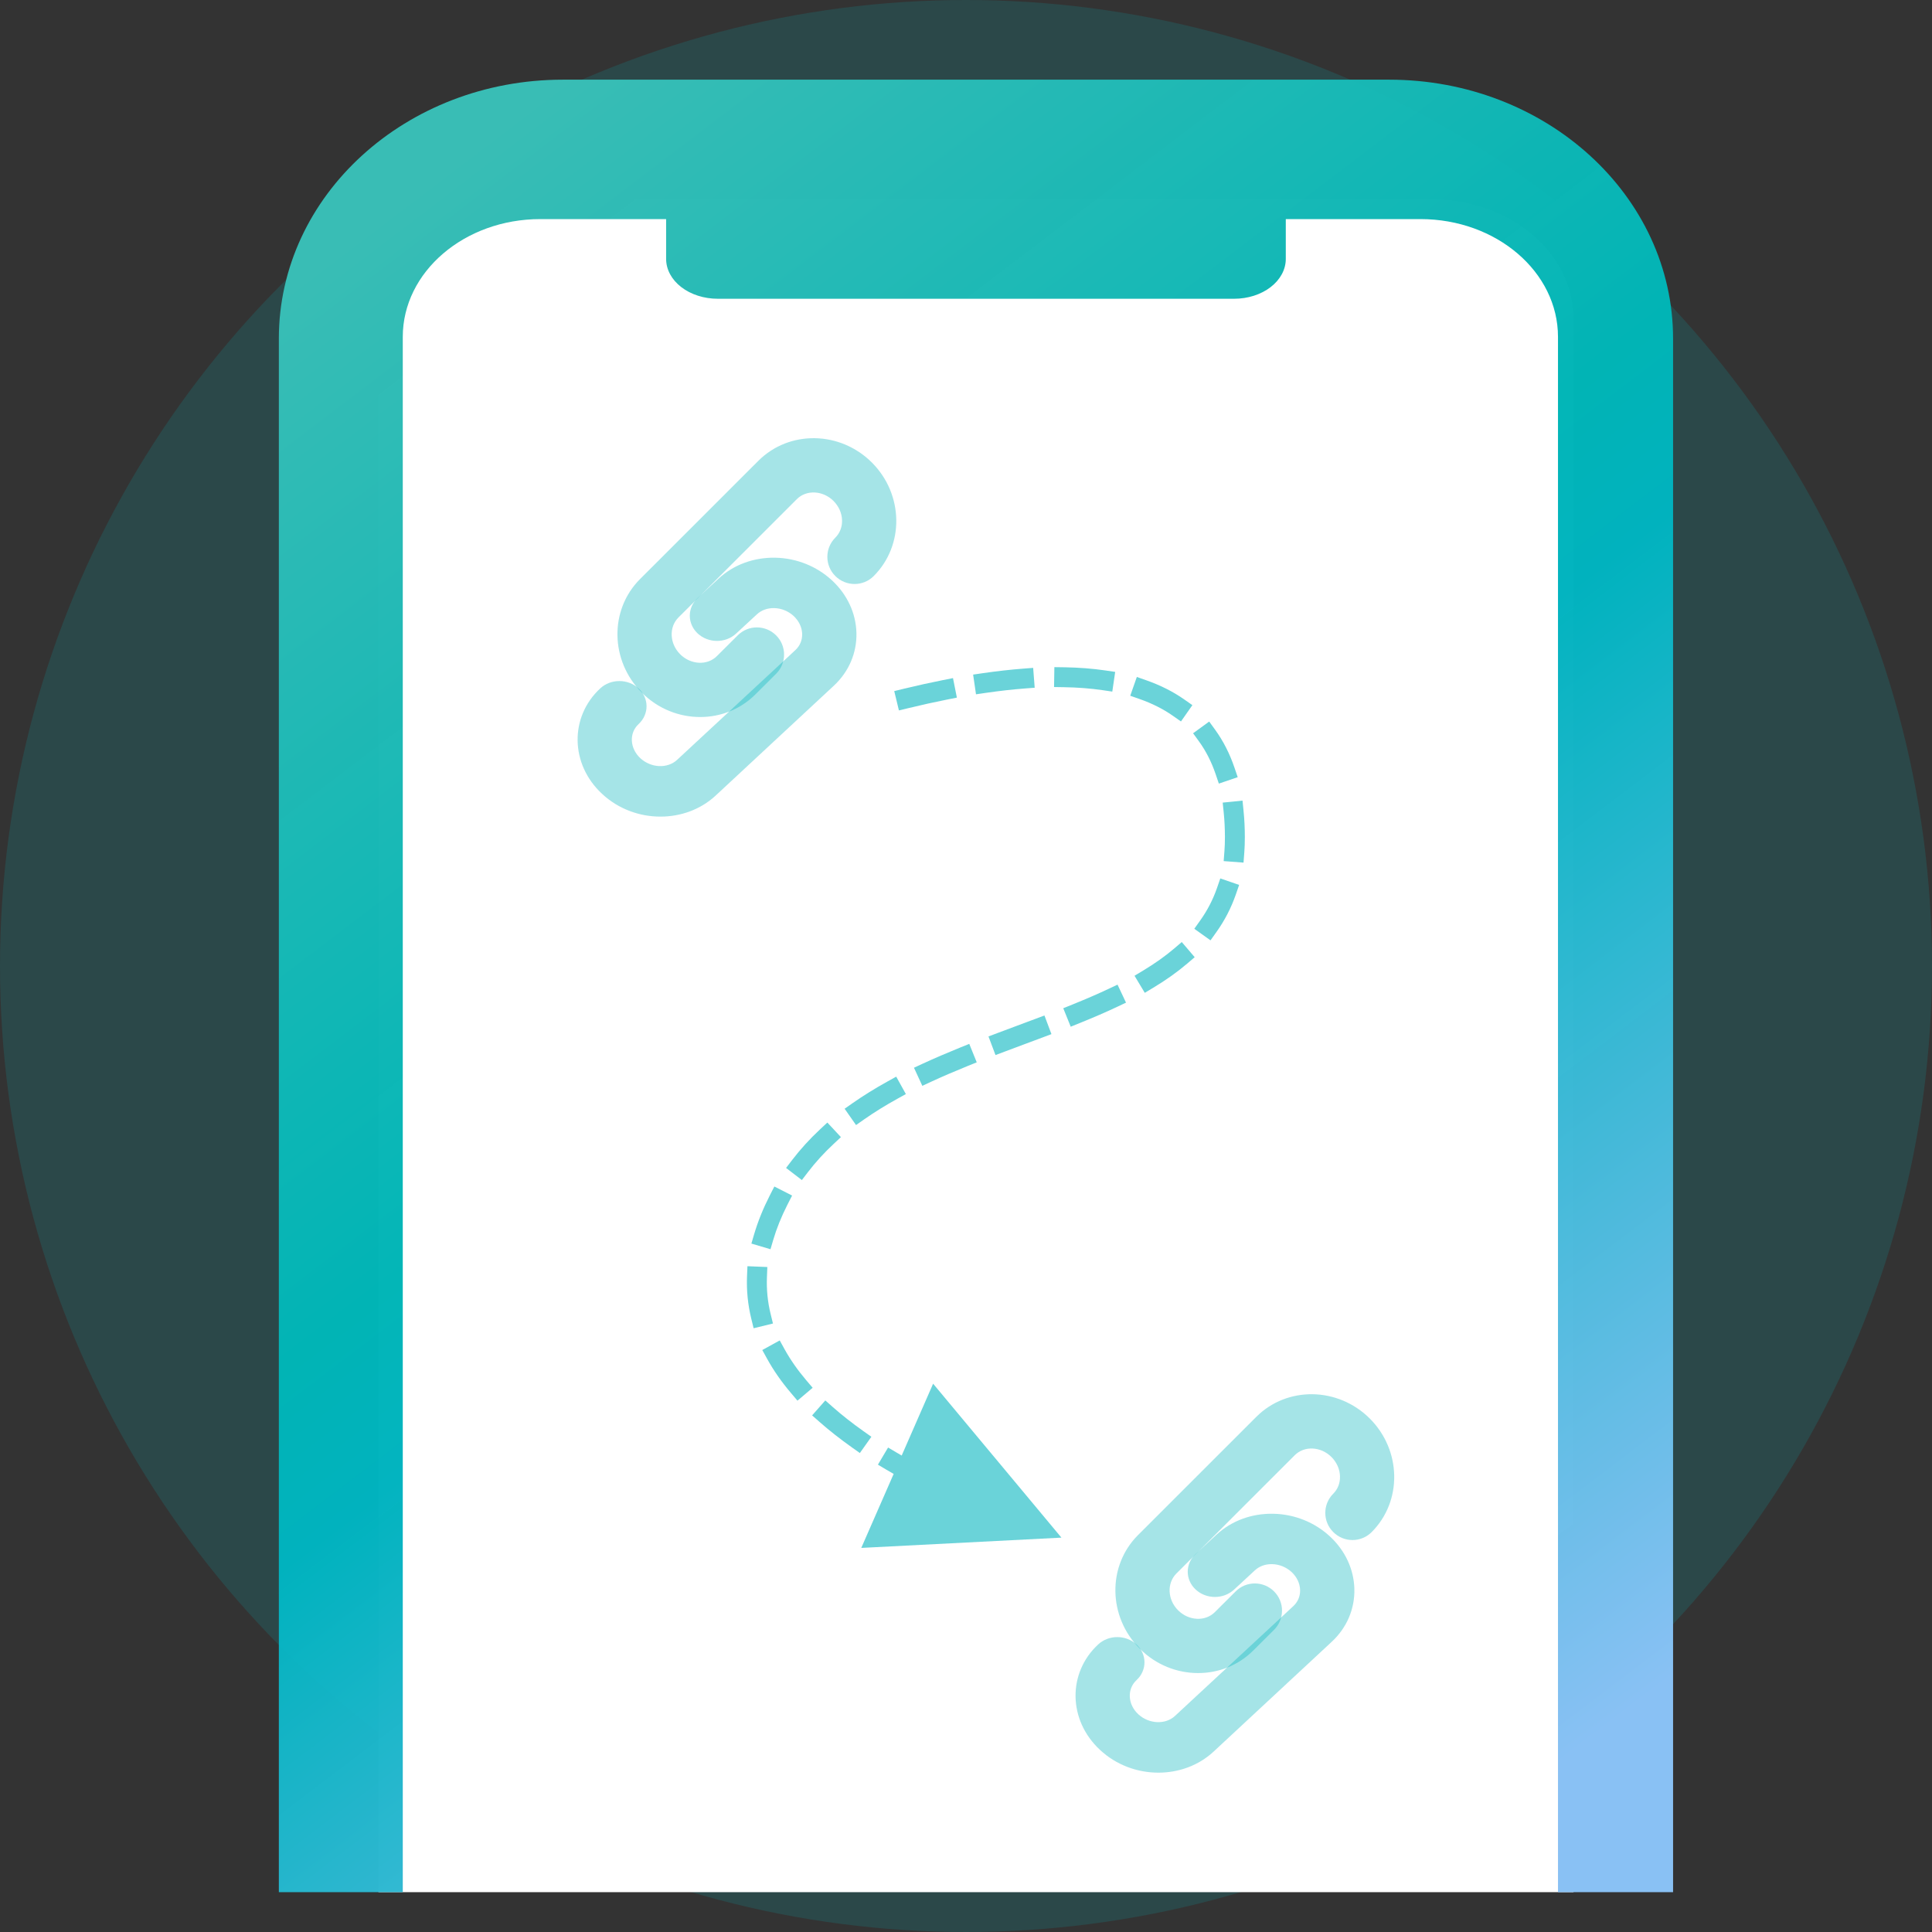
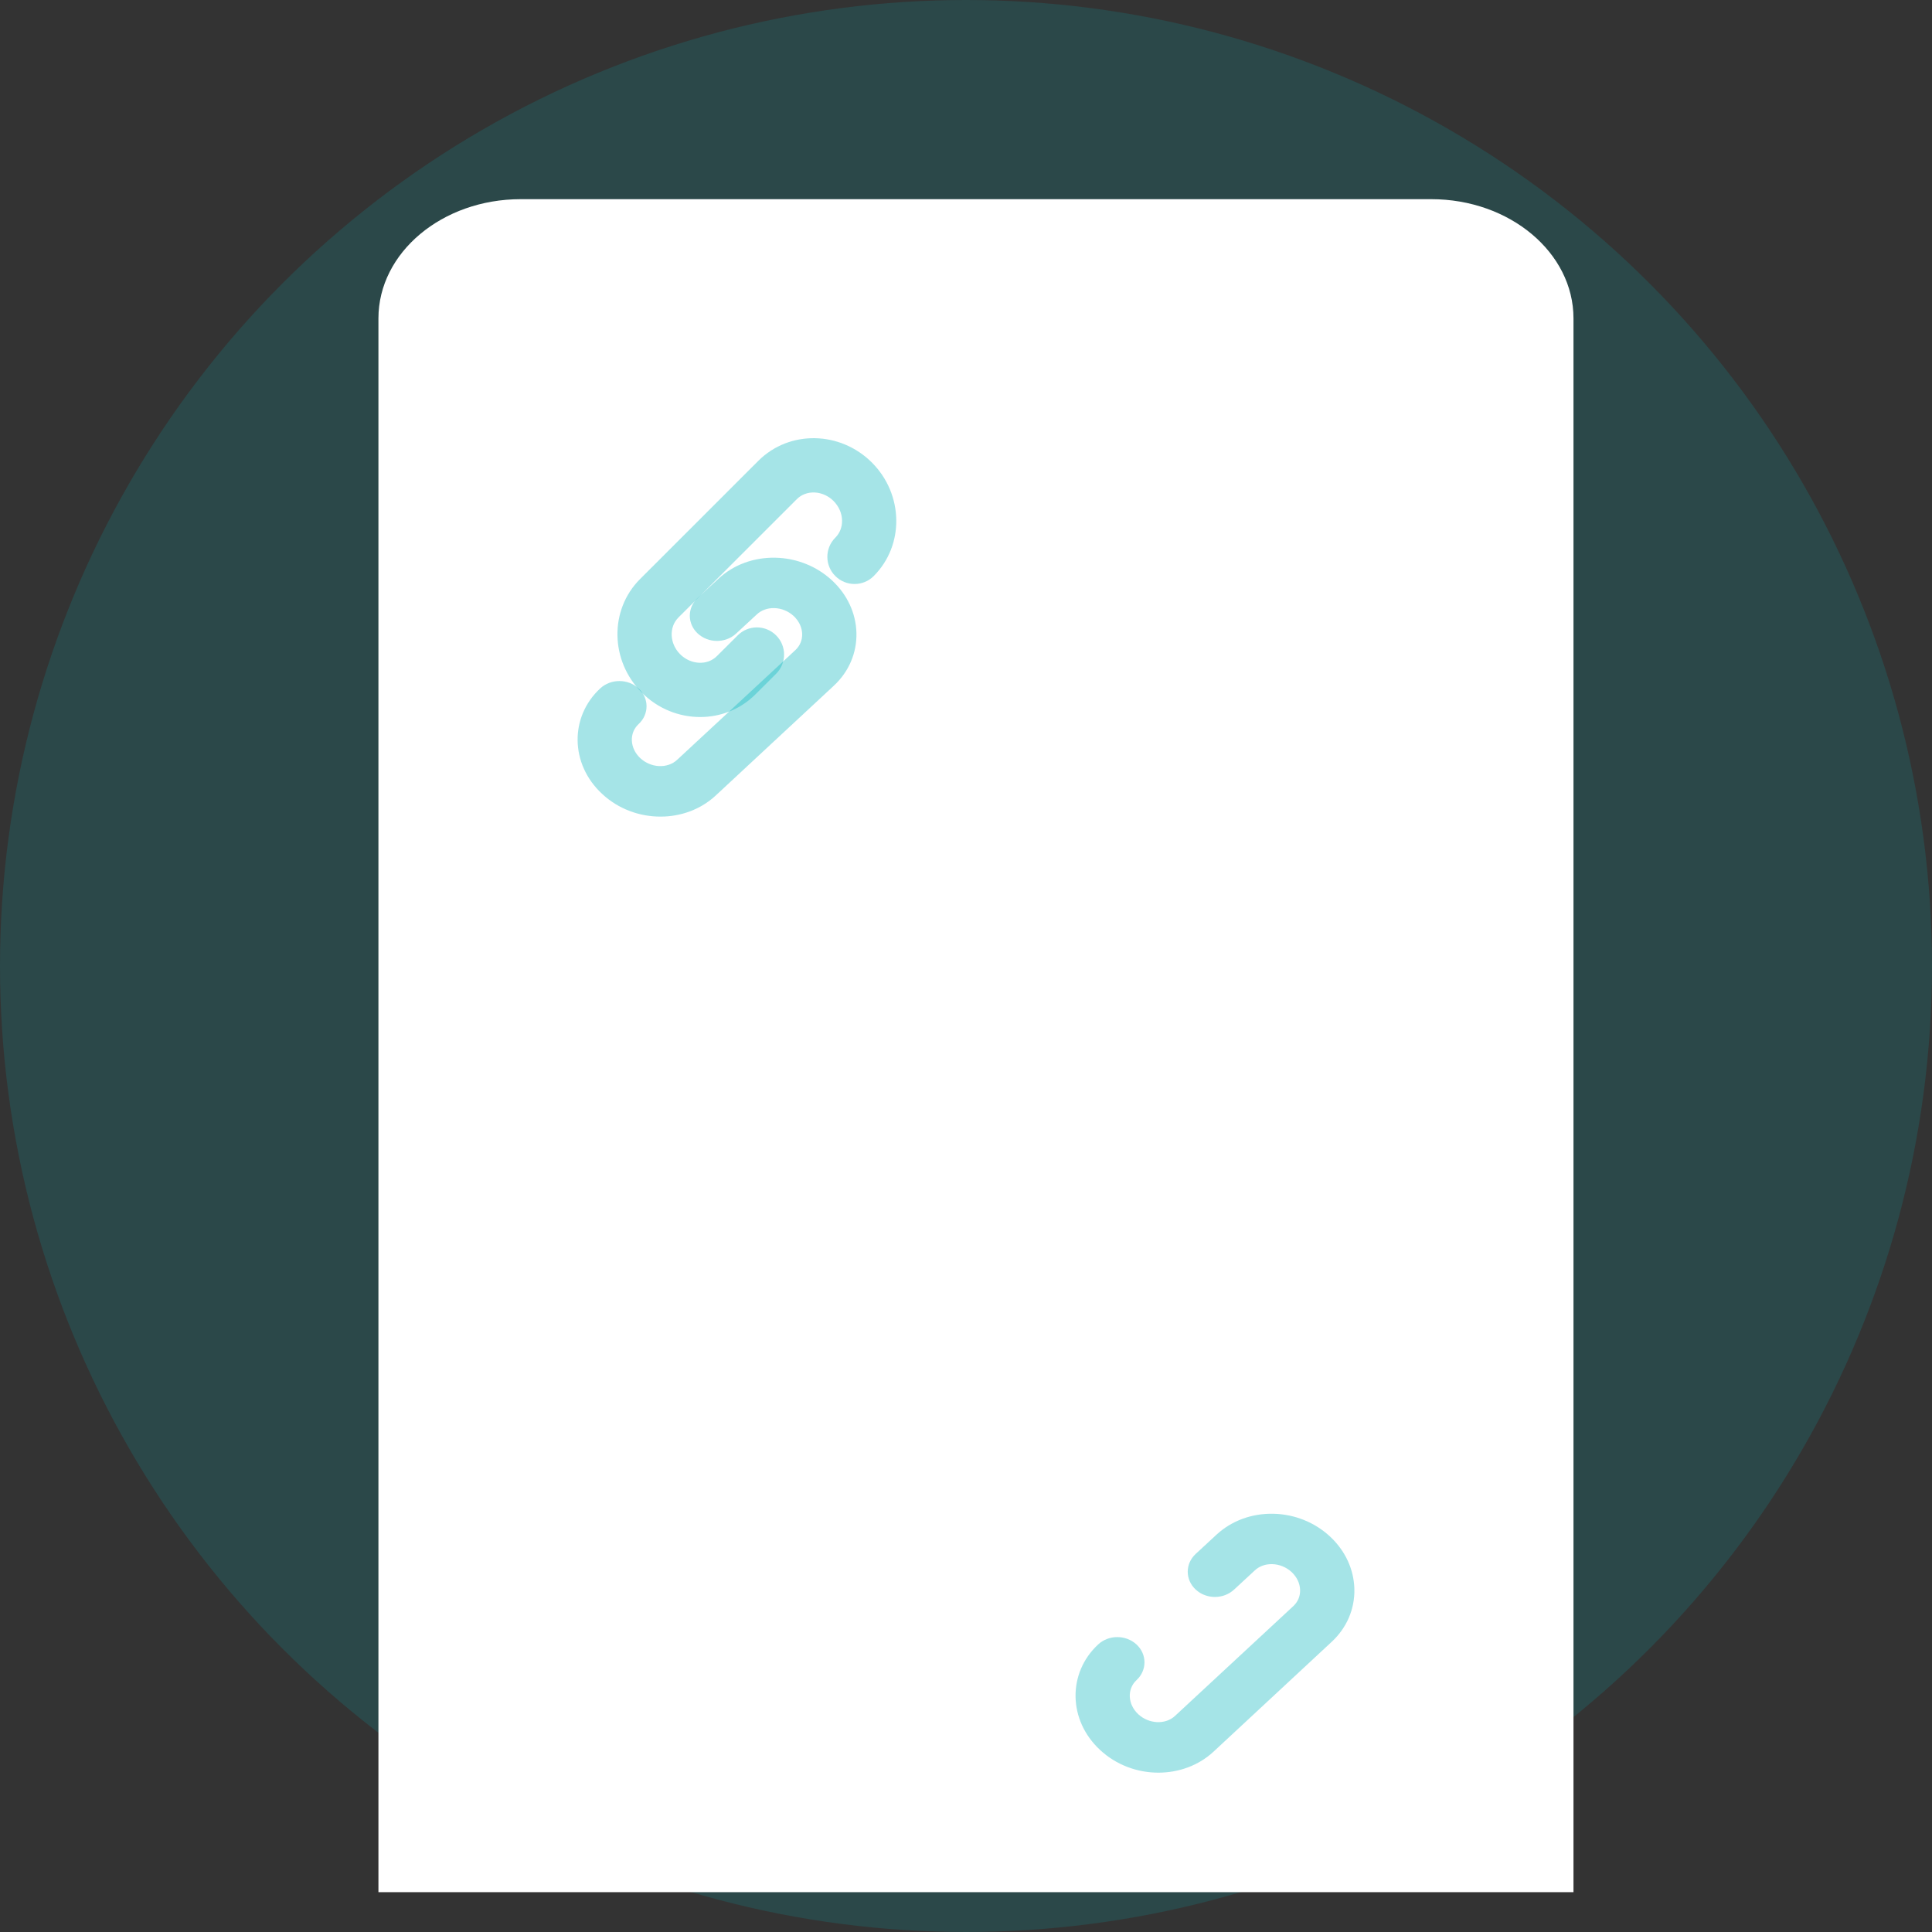
<svg xmlns="http://www.w3.org/2000/svg" xmlns:xlink="http://www.w3.org/1999/xlink" width="97px" height="97px" viewBox="0 0 97 97" version="1.1">
  <rect x="0" y="0" width="97" height="97" fill="#333333" stroke="none" />
  <title>LinkPage</title>
  <desc>Created with Sketch.</desc>
  <defs>
    <path d="M7.143,1.59496829e-15 C3.2,1.59496829e-15 0,2.682 0,5.986 L0,85 L60,85 L60,5.986 C60,2.682 56.8,0 52.857,0 L7.143,1.59496829e-15 Z" id="path-1" />
    <linearGradient x1="20.414%" y1="0%" x2="79.586%" y2="100%" id="linearGradient-3">
      <stop stop-color="#39BDB5" offset="0%" />
      <stop stop-color="#00B5B6" stop-opacity="0.988" offset="43.91%" />
      <stop stop-color="#00B3BF" stop-opacity="0.99" offset="52.239%" />
      <stop stop-color="#89C1F4" offset="100%" />
    </linearGradient>
  </defs>
  <g id="Page-1" stroke="none" stroke-width="1" fill="none" fill-rule="evenodd">
    <g id="解决方案-电商购物" transform="translate(-344, -886)">
      <g id="LinkPage" transform="translate(344, 886)">
        <circle id="椭圆形" fill="#02B4BE" opacity="0.161" cx="48.5" cy="48.5" r="48.5" />
        <g id="20191210一键登录-2" transform="translate(19, 10)">
          <mask id="mask-2" fill="white">
            <use xlink:href="#path-1" />
          </mask>
          <use id="蒙版" fill="#FFFFFF" fill-rule="nonzero" xlink:href="#path-1" />
-           <path d="M46.846,74 C45.837,74 44.837,73.625 44.077,72.867 L43.034,71.828 C42.5,71.296 42.5,70.431 43.034,69.899 C43.568,69.367 44.432,69.367 44.961,69.899 L46.004,70.938 C46.487,71.423 47.316,71.381 47.85,70.849 C48.384,70.316 48.422,69.49 47.94,69.005 L41.996,63.064 C41.513,62.578 40.684,62.621 40.15,63.153 C39.885,63.421 39.731,63.766 39.723,64.124 C39.714,64.46 39.834,64.767 40.06,64.993 C40.595,65.525 40.595,66.39 40.06,66.922 C39.526,67.454 38.663,67.454 38.133,66.922 C36.587,65.376 36.629,62.821 38.223,61.224 C39.821,59.627 42.376,59.588 43.923,61.134 L49.867,67.075 C51.413,68.621 51.371,71.176 49.777,72.773 C48.965,73.591 47.901,74 46.846,74 L46.846,74 Z" id="路径" fill="#02B4BE" fill-rule="nonzero" opacity="0.596" mask="url(#mask-2)" transform="translate(44, 67) scale(-1, 1) translate(-44, -67) " />
          <path d="M21.846,26 C20.837,26 19.837,25.625 19.077,24.867 L18.034,23.828 C17.5,23.296 17.5,22.431 18.034,21.899 C18.568,21.367 19.432,21.367 19.961,21.899 L21.004,22.938 C21.487,23.423 22.316,23.381 22.85,22.849 C23.384,22.316 23.422,21.49 22.94,21.005 L16.996,15.064 C16.513,14.578 15.684,14.621 15.15,15.153 C14.885,15.421 14.731,15.766 14.723,16.124 C14.714,16.46 14.834,16.767 15.06,16.993 C15.595,17.525 15.595,18.39 15.06,18.922 C14.526,19.454 13.663,19.454 13.133,18.922 C11.587,17.376 11.629,14.821 13.223,13.224 C14.821,11.627 17.376,11.588 18.923,13.134 L24.867,19.075 C26.413,20.621 26.371,23.176 24.777,24.773 C23.965,25.591 22.901,26 21.846,26 L21.846,26 Z" id="路径复制-3" fill="#02B4BE" fill-rule="nonzero" opacity="0.596" mask="url(#mask-2)" transform="translate(19, 19) scale(-1, 1) translate(-19, -19) " />
          <path d="M44.842,79 C43.834,79 42.834,78.652 42.074,77.948 L36.137,72.429 C35.381,71.726 34.976,70.781 35.001,69.773 C35.027,68.784 35.462,67.851 36.227,67.14 C36.991,66.432 37.999,66.025 39.063,66.001 C40.152,65.977 41.169,66.353 41.925,67.053 L42.967,68.017 C43.501,68.511 43.501,69.314 42.967,69.808 C42.433,70.302 41.57,70.302 41.04,69.808 L39.998,68.844 C39.772,68.634 39.464,68.523 39.127,68.531 C38.768,68.539 38.422,68.681 38.153,68.927 C37.888,69.176 37.735,69.496 37.726,69.828 C37.718,70.14 37.837,70.425 38.063,70.635 L44.005,76.15 C44.487,76.6 45.316,76.561 45.85,76.067 C46.383,75.572 46.422,74.805 45.939,74.355 C45.405,73.861 45.405,73.058 45.939,72.564 C46.473,72.07 47.336,72.07 47.866,72.564 C49.412,73.999 49.373,76.371 47.776,77.853 C46.96,78.617 45.897,79 44.842,79 L44.842,79 Z" id="路径" fill="#02B4BE" fill-rule="nonzero" opacity="0.596" mask="url(#mask-2)" transform="translate(42, 72.5) scale(-1, 1) translate(-42, -72.5) " />
          <path d="M19.842,31 C18.834,31 17.834,30.652 17.074,29.948 L11.137,24.429 C10.381,23.726 9.976,22.781 10.001,21.773 C10.027,20.784 10.462,19.851 11.227,19.14 C11.991,18.432 12.999,18.025 14.063,18.001 C15.152,17.977 16.169,18.353 16.925,19.053 L17.967,20.017 C18.501,20.511 18.501,21.314 17.967,21.808 C17.433,22.302 16.57,22.302 16.04,21.808 L14.998,20.844 C14.772,20.634 14.464,20.523 14.127,20.531 C13.768,20.539 13.422,20.681 13.153,20.927 C12.888,21.176 12.735,21.496 12.726,21.828 C12.718,22.14 12.837,22.425 13.063,22.635 L19.005,28.15 C19.487,28.6 20.316,28.561 20.85,28.067 C21.383,27.572 21.422,26.805 20.939,26.355 C20.405,25.861 20.405,25.058 20.939,24.564 C21.473,24.07 22.336,24.07 22.866,24.564 C24.412,25.999 24.373,28.371 22.776,29.853 C21.96,30.617 20.897,31 19.842,31 L19.842,31 Z" id="路径复制-4" fill="#02B4BE" fill-rule="nonzero" opacity="0.596" mask="url(#mask-2)" transform="translate(17, 24.5) scale(-1, 1) translate(-17, -24.5) " />
-           <path id="直线-6" d="M25.868,64.001 C25.746,63.931 25.627,63.862 25.508,63.792 L25.078,63.536 L25.588,62.676 L26.019,62.931 C26.102,62.981 26.186,63.03 26.271,63.079 L27.849,59.471 L34.291,67.2 L24.242,67.716 L25.868,64.001 Z M26.618,25.551 L26.132,25.668 L25.897,24.697 L26.383,24.579 C27.061,24.415 27.719,24.269 28.356,24.143 L28.847,24.045 L29.042,25.026 L28.551,25.123 C27.927,25.247 27.283,25.39 26.618,25.551 Z M30.496,24.787 L30.002,24.859 L29.858,23.869 L30.353,23.797 C31.055,23.695 31.728,23.62 32.374,23.57 L32.872,23.532 L32.949,24.529 L32.45,24.567 C31.828,24.615 31.176,24.688 30.496,24.787 Z M34.421,24.502 L33.921,24.494 L33.937,23.495 L34.437,23.502 C35.166,23.514 35.853,23.567 36.495,23.661 L36.99,23.734 L36.845,24.723 L36.35,24.65 C35.752,24.563 35.109,24.513 34.421,24.502 Z M38.218,25.097 L37.746,24.932 L38.077,23.988 L38.549,24.154 C39.259,24.403 39.895,24.723 40.456,25.116 L40.866,25.403 L40.293,26.222 L39.883,25.935 C39.398,25.596 38.844,25.317 38.218,25.097 Z M41.195,27.22 L40.901,26.815 L41.71,26.227 L42.004,26.632 C42.414,27.197 42.74,27.836 42.981,28.547 L43.142,29.02 L42.195,29.342 L42.034,28.868 C41.825,28.251 41.545,27.702 41.195,27.22 Z M42.439,30.795 L42.388,30.297 L43.383,30.196 L43.433,30.693 C43.477,31.118 43.499,31.562 43.5,32.024 C43.5,32.308 43.491,32.56 43.472,32.81 L43.434,33.309 L42.437,33.233 L42.475,32.735 C42.492,32.51 42.5,32.283 42.5,32.025 C42.499,31.596 42.479,31.186 42.439,30.795 Z M42.105,34.575 L42.268,34.103 L43.213,34.429 L43.05,34.902 C42.813,35.586 42.485,36.219 42.066,36.805 L41.776,37.212 L40.962,36.631 L41.252,36.224 C41.616,35.715 41.9,35.168 42.105,34.575 Z M39.953,37.622 L40.333,37.297 L40.982,38.058 L40.601,38.383 C40.102,38.809 39.538,39.208 38.905,39.589 L38.476,39.847 L37.961,38.99 L38.389,38.732 C38.977,38.378 39.497,38.01 39.953,37.622 Z M36.656,39.649 L37.108,39.436 L37.534,40.34 L37.082,40.553 C36.518,40.82 35.908,41.083 35.222,41.36 L34.758,41.548 L34.383,40.621 L34.847,40.433 C35.517,40.162 36.11,39.906 36.656,39.649 Z M32.737,41.247 C32.737,41.247 32.737,41.247 32.737,41.247 C32.737,41.247 32.737,41.247 32.737,41.247 Z M32.737,41.247 C32.854,41.203 32.854,41.203 32.97,41.16 L33.438,40.984 L33.79,41.92 L33.322,42.096 C33.205,42.14 33.205,42.14 33.087,42.184 C33.095,42.181 31.815,42.658 31.449,42.796 L30.981,42.972 L30.629,42.037 L31.097,41.86 C31.464,41.722 32.745,41.244 32.737,41.247 Z M29.2,42.597 L29.664,42.41 L30.039,43.336 L29.576,43.524 C28.919,43.79 28.323,44.046 27.761,44.306 L27.307,44.516 L26.888,43.608 L27.341,43.398 C27.919,43.132 28.53,42.869 29.2,42.597 Z M25.559,44.298 L25.996,44.055 L26.481,44.93 L26.044,45.172 C25.449,45.501 24.899,45.842 24.388,46.199 L23.979,46.486 L23.406,45.666 L23.815,45.38 C24.356,45.002 24.936,44.643 25.559,44.298 Z M22.173,46.701 L22.539,46.36 L23.221,47.092 L22.855,47.433 C22.377,47.878 21.947,48.349 21.564,48.849 L21.26,49.247 L20.466,48.639 L20.77,48.242 C21.188,47.696 21.655,47.184 22.173,46.701 Z M19.651,50.016 L19.878,49.571 L20.769,50.025 L20.542,50.47 L20.53,50.493 C20.229,51.087 19.994,51.669 19.825,52.24 L19.684,52.72 L18.725,52.436 L18.866,51.957 C19.053,51.326 19.31,50.688 19.638,50.041 L19.651,50.016 Z M18.506,54.072 L18.527,53.573 L19.526,53.613 L19.506,54.113 C19.48,54.743 19.541,55.359 19.689,55.964 L19.808,56.45 L18.837,56.687 L18.718,56.202 C18.548,55.506 18.477,54.795 18.506,54.072 Z M19.514,58.219 L19.272,57.781 L20.148,57.299 L20.389,57.737 C20.68,58.264 21.042,58.783 21.477,59.295 L21.801,59.676 L21.038,60.323 L20.715,59.942 C20.238,59.381 19.837,58.806 19.514,58.219 Z M22.149,61.393 L21.774,61.062 L22.436,60.312 L22.811,60.643 C23.272,61.05 23.782,61.451 24.341,61.847 L24.749,62.136 L24.171,62.952 L23.763,62.663 C23.176,62.247 22.638,61.824 22.149,61.393 Z" fill="#02B4BE" fill-rule="nonzero" opacity="0.589" />
        </g>
-         <path d="M27.127,11 C23.316,11 20.222,13.65 20.222,16.915 L20.222,95 L78.222,95 L78.222,16.915 C78.222,13.65 75.129,11 71.317,11 L27.127,11 Z M28.259,4 C33.509,4 47.337,4 69.741,4 C77.616,4 84,9.82 84,17 L84,95 L14,95 L14,17 C14,9.82 20.384,4 28.259,4 Z M36.037,7 L61.963,7 C62.651,7 63.31,7.211 63.796,7.586 C64.282,7.961 64.556,8.47 64.556,9 L64.556,13 C64.556,13.53 64.282,14.039 63.796,14.414 C63.31,14.789 62.651,15 61.963,15 L36.037,15 C35.349,15 34.69,14.789 34.204,14.414 C33.718,14.039 33.444,13.53 33.444,13 L33.444,9 C33.444,7.895 34.605,7 36.037,7 Z" id="形状" fill="url(#linearGradient-3)" fill-rule="nonzero" />
      </g>
    </g>
  </g>
</svg>